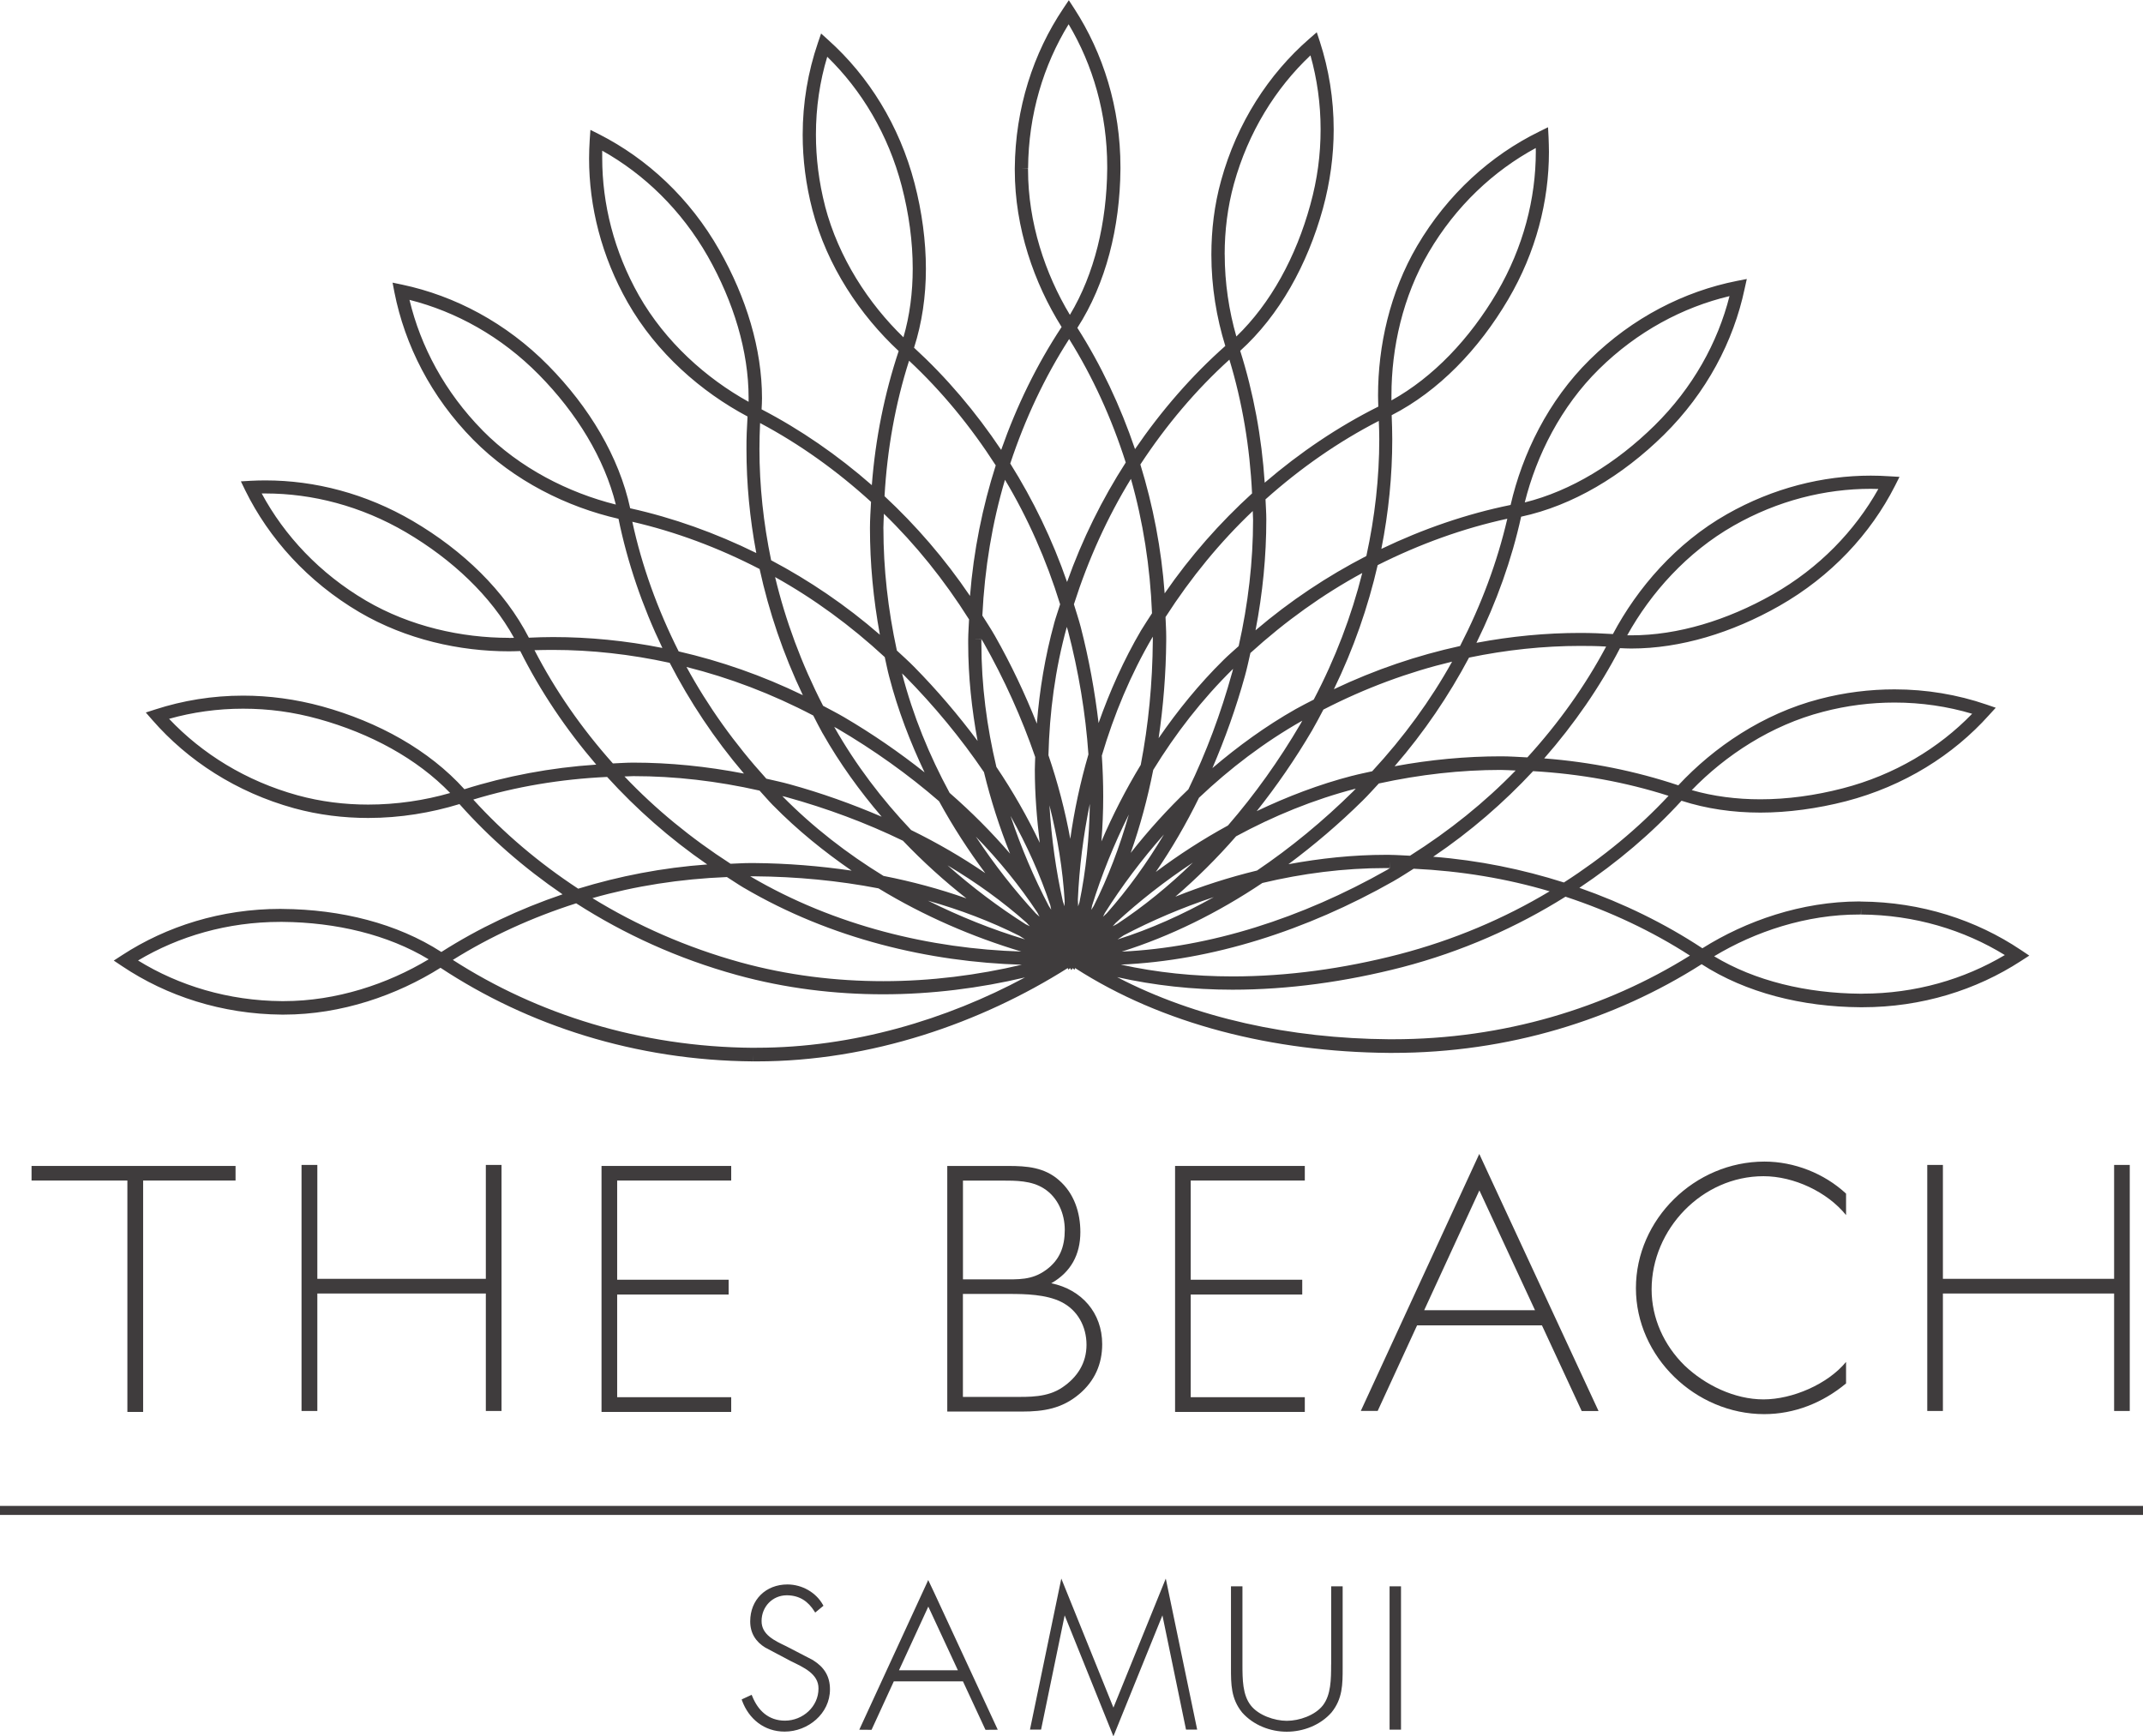
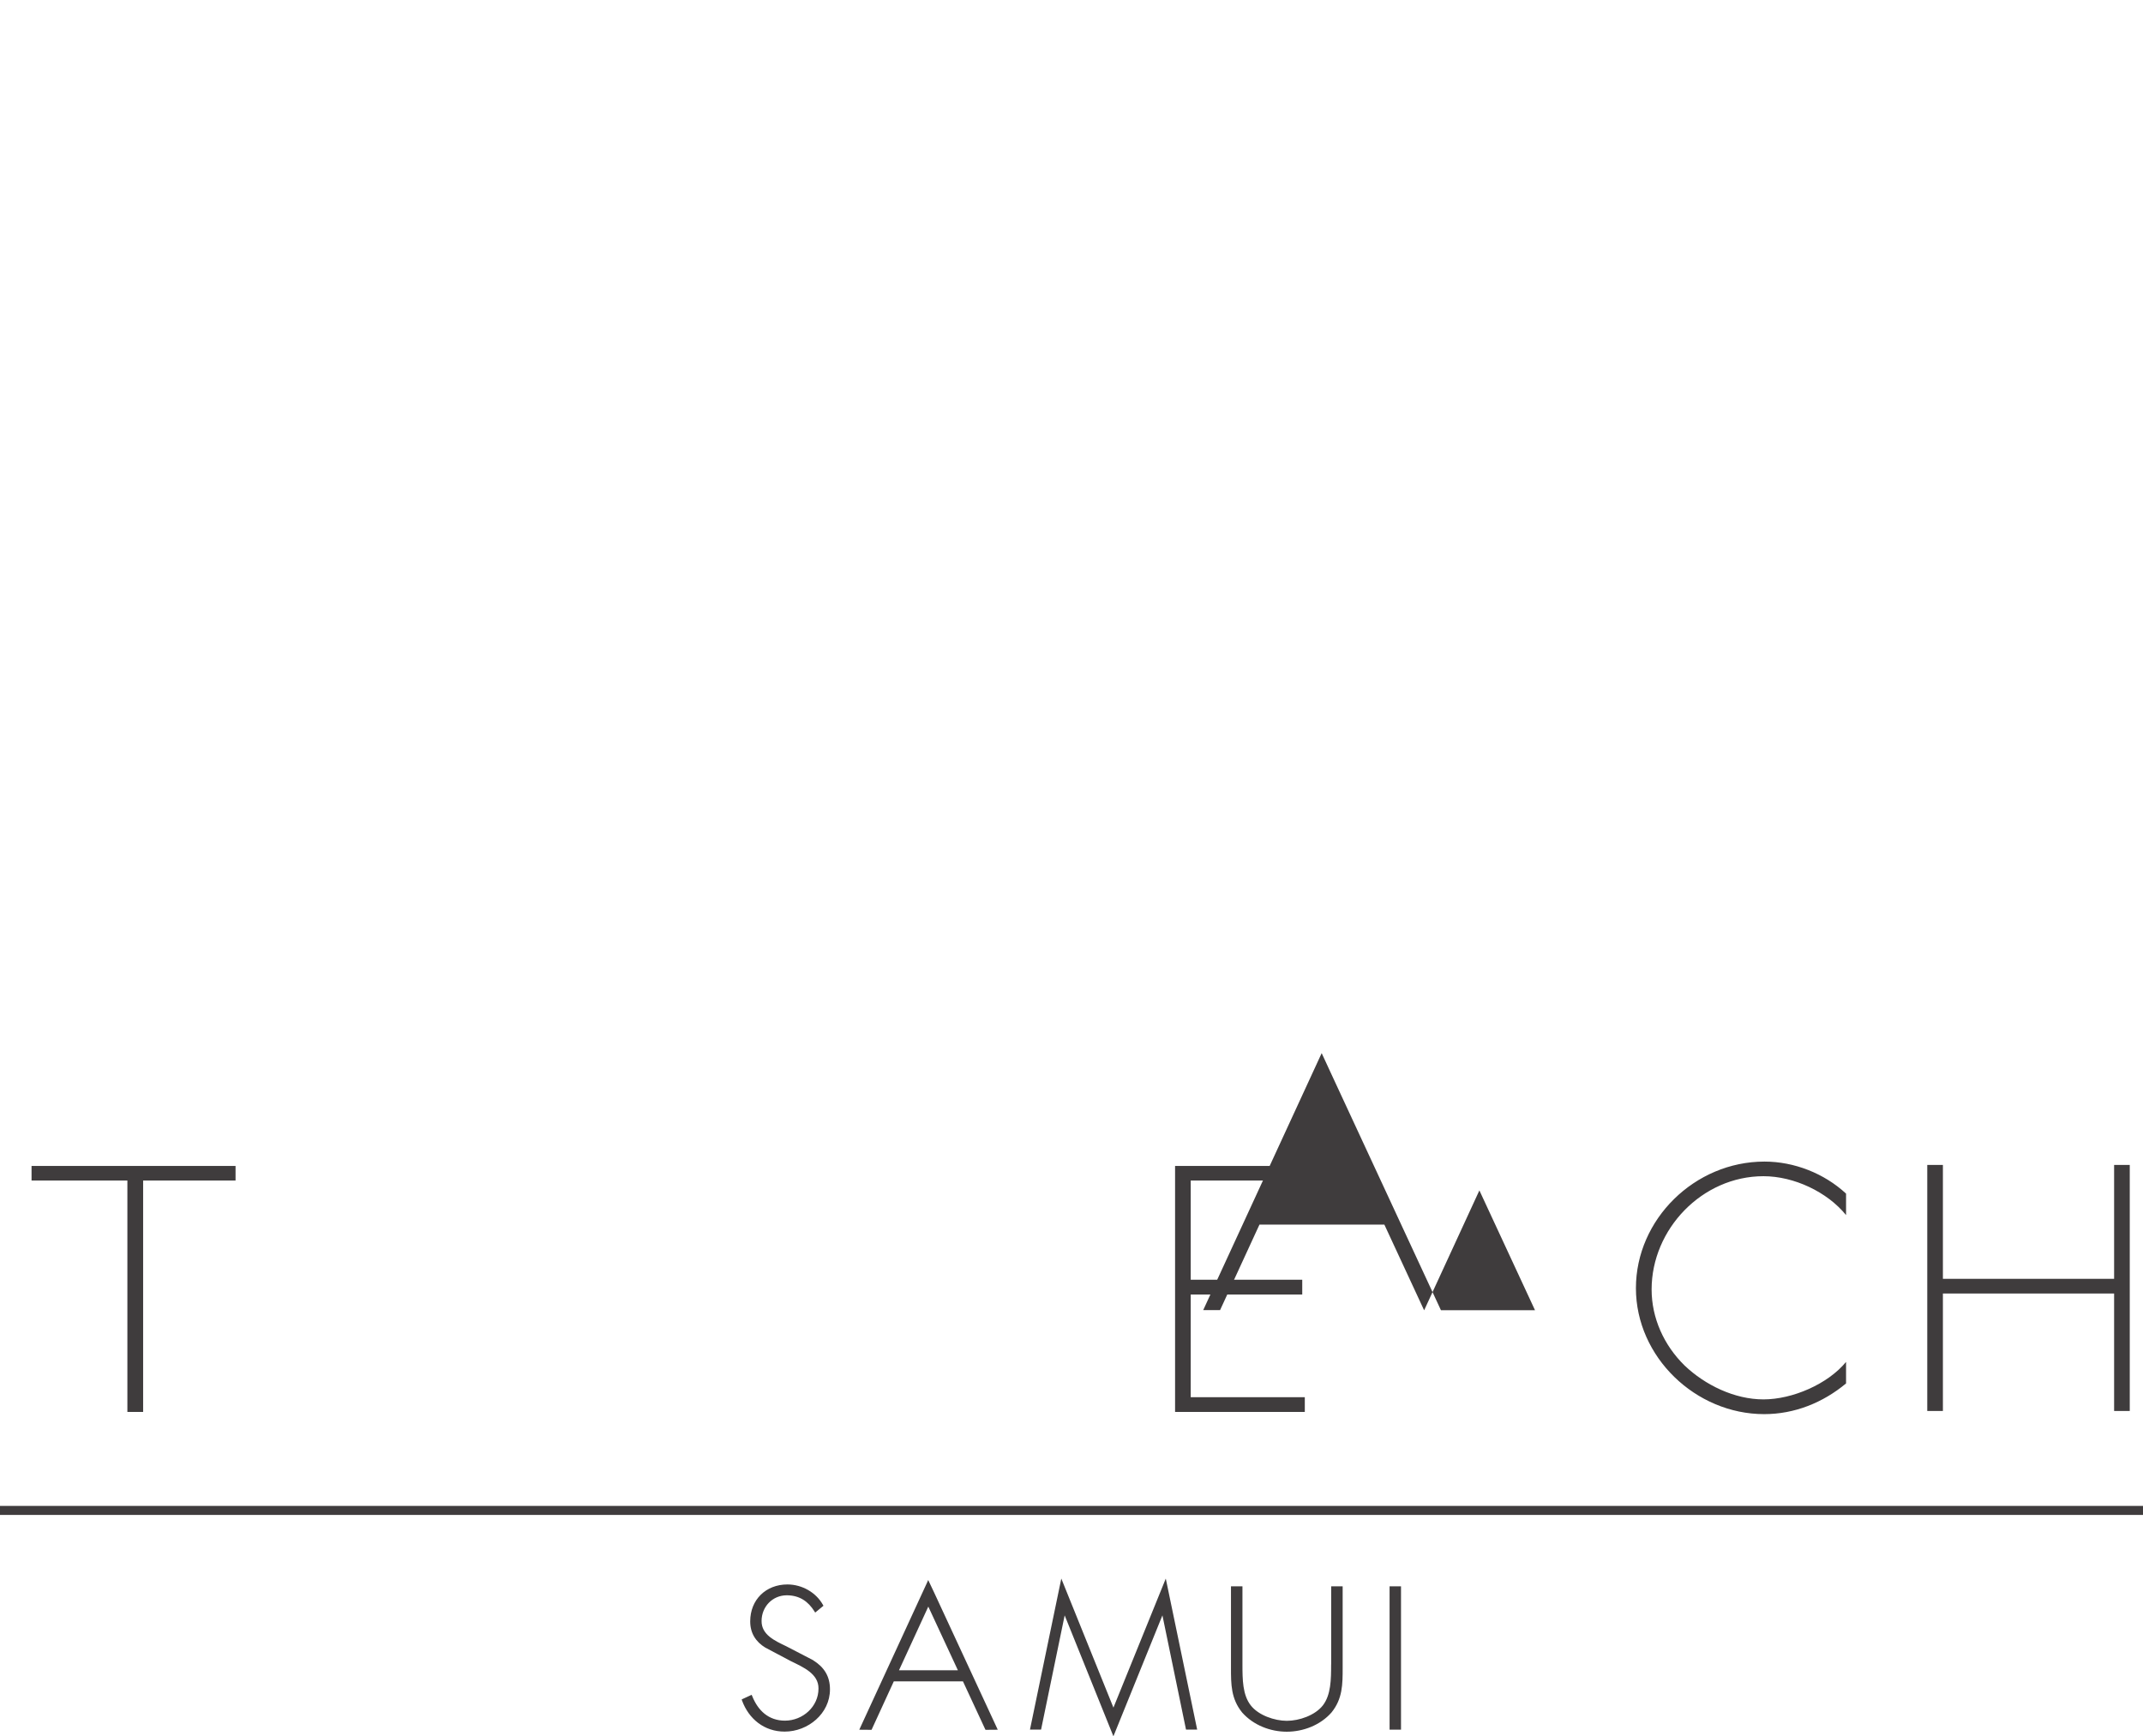
<svg xmlns="http://www.w3.org/2000/svg" id="Layer_1" viewBox="0 0 401.4 325.19">
  <defs>
    <style>.cls-1{fill:#3f3c3d;}</style>
  </defs>
  <path class="cls-1" d="M208.56,319.83l-9.77-24.18-5.87,28.29h2.08l4.42-21.4,9.13,22.65,9.18-22.65,4.42,21.4h2.09l-5.88-28.29-9.81,24.18Zm51.72,4.12h2.14v-26.85h-2.14v26.85Zm-10.95-12.22c0,2.79-.03,5.7-1.54,7.66-1.46,1.88-4.45,2.9-6.75,2.9s-5.33-1.03-6.77-2.9c-1.53-1.96-1.55-4.87-1.55-7.66v-14.63h-2.15v15.27c0,3.07,0,5.79,2.1,8.37,2.1,2.37,5.27,3.59,8.35,3.59s6.28-1.22,8.37-3.59c2.1-2.58,2.1-5.3,2.1-8.37v-15.27h-2.15v14.63Zm-96.99-.78l-.13,.2,.12-.2-5.05-2.62c-2.17-1.04-4.65-2.16-4.63-4.73,0-2.66,2.02-4.82,4.74-4.82,2.41,.02,3.99,1.16,5.16,3.01l.14,.23,1.55-1.28-.09-.16c-1.31-2.35-3.92-3.82-6.65-3.83-4.06,0-6.98,2.87-6.98,6.91-.01,2.18,1.03,3.83,2.83,4.92l4.78,2.53c2.3,1.13,5.22,2.36,5.18,5.15,0,3.36-2.92,5.99-6.27,6-3.06,0-5.05-1.86-6.15-4.61l-.1-.23-1.86,.86,.05,.19c1.27,3.49,4.2,5.85,8,5.84,4.37,0,8.48-3.37,8.48-7.9,.01-2.44-1.08-4.16-3.12-5.44m16.05,1.85l5.49-11.92,5.54,11.92h-11.03Zm5.47-16.9l-.2,.46-12.71,27.58,2.3,.02,4.17-9.08h12.95l4.22,9.08,2.3-.02-11.9-25.66-1.13-2.38Z" />
-   <path class="cls-1" d="M348.85,186.11h-.38c-10.08-.08-19.77-2.39-27.4-7.01,7.7-4.64,17.3-7.84,27.18-7.82,.05-.02,.17,0,.31,0l.03-1.24v1.24c10.03,.06,19.28,2.89,26.93,7.59-7.61,4.53-16.77,7.23-26.66,7.23m-87.95,8.54h-.81c-18.4-.14-36.14-3.97-50.85-11.63,6.94,1.55,14.18,2.35,21.6,2.35,10.44,0,21.18-1.48,31.8-4.22,11.19-2.92,21.43-7.47,30.58-13.2,8.37,2.76,16.22,6.46,23.31,11.03-15.74,9.82-34.9,15.67-55.64,15.67m-119.87,1.6c-21.07-.16-40.43-6.3-56.21-16.46,7.06-4.41,14.83-7.96,23.1-10.6,9,5.78,19.08,10.39,30.12,13.43,9.03,2.49,18.3,3.61,27.39,3.61s18.12-1.16,26.56-3.16c-14.68,7.89-32.21,13.17-50.24,13.17-.24,0-.5,0-.72,0m-52.38-46.48c7.96-2.43,16.4-3.84,25.07-4.24,5.47,6.01,11.71,11.54,18.75,16.39-8.41,.61-16.49,2.18-24.17,4.54-7.36-4.83-13.98-10.44-19.65-16.69m11.47-27.98c1.14-.03,2.29-.05,3.43-.05,7.23,0,14.57,.82,21.89,2.42,3.74,7.24,8.35,14.22,13.91,20.74-6.97-1.35-13.92-2.05-20.74-2.05-1.28,0-2.54,.1-3.81,.15-5.87-6.58-10.82-13.71-14.69-21.22m18.33-24.04c8.12,1.87,16.13,4.86,23.84,8.85,1.74,7.96,4.41,15.89,8.1,23.63-7.6-3.69-15.41-6.4-23.26-8.2-3.96-7.87-6.9-16.03-8.68-24.27m23.81-13.66c0-1.64,.05-3.24,.12-4.84,7.37,3.92,14.35,8.9,20.78,14.76-.08,1.64-.2,3.26-.2,4.92,0,6.56,.62,13.24,1.86,19.97-6.39-5.55-13.25-10.18-20.37-13.95-1.45-6.98-2.19-13.97-2.19-20.85m-2.02-8.82c-7.95-4.4-15.6-11.22-20.55-19.91-4.69-8.28-6.88-17.19-6.88-25.73,0-.47,0-.93,0-1.4,7.82,4.37,14.81,11.08,19.78,19.8,4.83,8.52,7.64,17.77,7.64,26.48v.76Zm30.04-7.71c6.1,5.69,11.54,12.3,16.24,19.61-2.47,7.75-4.14,15.93-4.82,24.45-4.73-6.98-10.13-13.21-16.01-18.68,.5-8.8,2.03-17.34,4.6-25.38m-15.73-28.92c-1.17-4.54-1.72-9.04-1.72-13.44,0-5.06,.73-9.97,2.12-14.56,6.42,6.25,11.43,14.54,13.96,24.25,1.34,5.16,2.05,10.37,2.05,15.42,0,4.48-.56,8.83-1.74,12.87-6.53-6.31-12.15-14.9-14.68-24.55m45.72,24.88c4.41,7.06,7.96,14.84,10.6,23.12-4.4,6.85-8.13,14.32-10.99,22.38-2.76-7.97-6.37-15.38-10.64-22.19,2.77-8.36,6.46-16.21,11.03-23.31m-7.71-31.7c0-.1,0-.18,.02-.3l-1.24-.03h1.24c.07-10.03,2.89-19.27,7.59-26.93,4.54,7.61,7.23,16.77,7.23,26.67v.37c-.08,10.08-2.39,19.74-6.99,27.39-4.64-7.7-7.84-17.31-7.84-27.18m37.71,35.55c2.42,7.96,3.84,16.4,4.25,25.07-6,5.47-11.53,11.7-16.37,18.72-.61-8.4-2.19-16.47-4.55-24.14,4.83-7.36,10.43-13.98,16.68-19.64m-.89-19.71c0-4.41,.54-8.88,1.74-13.22,2.68-9.67,7.8-17.89,14.33-24.05,1.24,4.4,1.9,9.05,1.9,13.84s-.61,9.38-1.93,14.15c-2.67,9.73-7.41,18.46-13.85,24.66-1.38-4.8-2.18-10.04-2.18-15.38m28.86,31.19c.05,1.13,.09,2.28,.09,3.41,0,7.23-.82,14.57-2.42,21.89-7.25,3.74-14.24,8.36-20.76,13.92,1.35-6.98,2.02-13.92,2.02-20.74,0-1.28-.1-2.53-.15-3.79,6.58-5.88,13.71-10.83,21.22-14.69m2.37-4.83c0-8.82,2.11-18.46,6.99-26.76,5.08-8.66,12.15-15.25,20.04-19.52,0,.22,.01,.46,.01,.69,0,8.76-2.33,17.9-7.27,26.35-5.11,8.69-11.95,15.9-19.77,20.23v-.97Zm21.7,23.15c-1.88,8.11-4.87,16.12-8.85,23.84-7.96,1.74-15.89,4.41-23.63,8.09,3.69-7.59,6.39-15.39,8.2-23.24,7.87-3.96,16.04-6.9,24.28-8.69m13.67,23.82c1.64,0,3.23,.02,4.84,.12-3.91,7.35-8.89,14.33-14.75,20.76-1.64-.08-3.28-.2-4.93-.2-6.56,0-13.24,.62-19.94,1.86,5.54-6.39,10.16-13.24,13.94-20.35,6.98-1.45,13.97-2.19,20.86-2.19m-34.99,44.05c1.29-.73,2.51-1.54,3.76-2.32,8.87,.42,17.42,1.84,25.47,4.23-8.5,5.1-17.96,9.13-28.21,11.8-10.43,2.7-20.97,4.14-31.17,4.14-7.21,0-14.24-.73-20.94-2.21,17.07-.74,34.75-6.37,51.08-15.63m-121.66,1.26c16.25,9.54,34.74,13.89,52.03,14.39-8.25,1.95-17.02,3.08-25.94,3.08s-17.93-1.1-26.74-3.52c-10.09-2.79-19.39-6.9-27.74-12.03,7.98-2.28,16.44-3.6,25.19-3.95,1.07,.67,2.09,1.38,3.19,2.03m1.91-2.17c7.95,.06,15.78,.81,23.29,2.26,8.56,5.21,17.67,9.11,26.74,11.83-16.89-.51-34.92-4.78-50.69-14.04-.03-.02-.05-.04-.08-.05,.24,0,.49,0,.75,0m3.56-13.26c4.52,4.6,9.49,8.61,14.69,12.2-5.96-.87-12.05-1.37-18.22-1.42h-.82c-1.23,0-2.42,.09-3.64,.13-7.43-4.79-14.1-10.27-19.87-16.35,.56,0,1.11-.06,1.67-.06,7.76,0,15.68,.91,23.63,2.71,.86,.93,1.67,1.89,2.56,2.8m2.41-1.6c7.65,2.11,15.01,4.85,21.89,8.19,3.74,3.92,7.73,7.53,11.89,10.8-4.98-1.76-10.18-3.16-15.53-4.21-6.77-4.15-13.19-9.1-18.91-14.9-.02-.01-.03-.03-.05-.05,.24,.06,.47,.1,.71,.17m6.87-11.89c3.18,5.61,6.93,10.78,11.03,15.58-5.54-2.38-11.29-4.44-17.25-6.08-1.45-.4-2.9-.7-4.35-1.04-5.94-6.55-10.95-13.57-14.95-20.92,8.04,2.01,16,5.03,23.74,9.09,.59,1.13,1.14,2.26,1.77,3.37m2.75-.92c6.86,4.03,13.26,8.59,19.04,13.6,2.59,4.74,5.51,9.24,8.66,13.47-4.35-2.98-9-5.67-13.89-8.07-5.47-5.77-10.38-12.21-14.39-19.29,0,0,0-.02-.02-.03,.2,.11,.4,.21,.6,.32m9.71-9.7c1.62,6.24,3.91,12.2,6.62,17.9-4.72-3.74-9.75-7.21-15.08-10.34-1.3-.76-2.62-1.43-3.93-2.13-4.05-7.87-7.04-15.96-8.99-24.11,7.23,4.03,14.13,9.06,20.54,14.99,.28,1.23,.51,2.46,.84,3.69m2.88-.18c5.57,5.65,10.57,11.7,14.86,18.03,1.28,5.26,2.93,10.37,4.89,15.27-3.43-4-7.22-7.8-11.32-11.38-3.79-6.99-6.87-14.48-8.91-22.36l-1.21,.31,1.2-.31s0-.01,0-.02c.16,.16,.33,.3,.49,.46m14.75-6.29c3.95,6.97,7.2,14.2,9.71,21.49-.01,.78-.07,1.57-.07,2.35,0,4.64,.38,9.2,.92,13.71-2.31-4.85-5.02-9.6-8.12-14.2-1.79-7.5-2.81-15.29-2.81-23.17v-.71l-1.23-.02h1.23v-.04c.12,.2,.25,.39,.37,.6m13.26-3.55c-1.71,6.2-2.74,12.5-3.24,18.78-2.22-5.58-4.82-11.1-7.86-16.45-.74-1.3-1.56-2.53-2.35-3.79,.43-8.85,1.85-17.38,4.24-25.43,4.26,7.12,7.74,14.95,10.33,23.32-.37,1.19-.79,2.36-1.13,3.58m2.58,1.28c2.02,7.76,3.32,15.57,3.85,23.25-1.53,5.25-2.66,10.54-3.4,15.82-.96-5.23-2.32-10.46-4.09-15.66,.2-8.02,1.25-16.11,3.44-24.03,0,0,0,0,0-.01,.06,.21,.13,.42,.19,.64m13.73,0c-3.26,5.56-5.86,11.41-7.97,17.37-.71-5.99-1.8-12-3.34-17.98-.38-1.45-.85-2.84-1.28-4.26,2.7-8.44,6.29-16.33,10.68-23.49,2.27,7.98,3.6,16.43,3.95,25.17-.67,1.07-1.38,2.09-2.03,3.18m2.18,1.95c-.06,7.94-.81,15.75-2.26,23.26-2.82,4.65-5.28,9.46-7.37,14.34,.22-2.76,.34-5.55,.34-8.37,0-2.55-.09-5.12-.26-7.7,2.27-7.65,5.37-15.16,9.5-22.2,.02-.02,.04-.05,.05-.07v.75Zm14.86,5.96c-2.11,7.65-4.86,15.01-8.2,21.89-3.92,3.74-7.53,7.74-10.8,11.9,1.76-4.99,3.16-10.19,4.22-15.54,4.16-6.78,9.11-13.19,14.92-18.9,0,0,.02-.01,.03-.02-.06,.22-.1,.45-.16,.67m11.87,6.87c-5.61,3.18-10.77,6.94-15.58,11.04,2.38-5.53,4.44-11.29,6.09-17.25,.4-1.44,.7-2.87,1.03-4.31,6.55-5.95,13.58-10.98,20.95-14.98-2.02,8.03-5.03,15.99-9.09,23.71-1.13,.59-2.27,1.15-3.4,1.79m.93,2.75c-4.02,6.86-8.59,13.26-13.6,19.04-4.76,2.6-9.28,5.53-13.51,8.7,2.99-4.36,5.69-9.01,8.09-13.9,5.78-5.48,12.23-10.4,19.32-14.42,.01,0,.02,0,.03-.02-.11,.2-.21,.41-.33,.61m9.71,9.71c-6.25,1.62-12.22,3.91-17.92,6.63,3.74-4.72,7.22-9.75,10.35-15.08,.76-1.3,1.44-2.62,2.14-3.94,7.87-4.05,15.96-7.03,24.11-8.98-4.02,7.23-9.04,14.12-14.97,20.53-1.23,.28-2.47,.52-3.71,.85m.17,2.9c-5.65,5.57-11.7,10.56-18.03,14.84-5.27,1.28-10.39,2.93-15.3,4.9,4-3.43,7.81-7.22,11.38-11.31,7-3.79,14.5-6.88,22.39-8.92,0,0,.01,0,.02,0-.16,.16-.31,.34-.47,.5m6.86,11.89c-.24,0-.49,0-.75,0-6.19,0-12.29,.66-18.25,1.76,4.83-3.6,9.48-7.55,13.88-11.89,1.07-1.05,2.04-2.15,3.05-3.23,7.69-1.68,15.36-2.54,22.86-2.54,.93,0,1.85,.08,2.77,.11-5.76,5.94-12.41,11.3-19.79,15.96-1.26-.05-2.5-.15-3.77-.16m-23.9,5.27c7.49-1.79,15.28-2.8,23.16-2.8,.23,0,.47,0,.72,0l.02-1.23v1.23h.03c-.2,.12-.39,.25-.6,.37-15.94,9.02-33.16,14.52-49.65,15.28,9.08-2.87,17.95-7.23,26.33-12.85m-44.44,10.56c-6.11-1.83-12.22-4.28-18.18-7.25,6.03,1.7,11.77,3.89,17.13,6.58,.35,.22,.7,.46,1.05,.67m.91-2.45c-.26-.13-.52-.26-.78-.38-5.06-3.2-9.99-6.91-14.65-11.04,5.36,3.19,10.33,6.77,14.8,10.74,.21,.23,.41,.46,.62,.68m1.8-1.81c-.21-.2-.44-.38-.66-.58-4.05-4.39-7.84-9.23-11.26-14.41,4.35,4.47,8.22,9.22,11.51,14.2,.14,.26,.27,.52,.41,.78m2.2-1.29c-.14-.22-.29-.43-.43-.65-2.79-5.31-5.21-10.98-7.19-16.91,3.05,5.44,5.55,11.02,7.44,16.69,.06,.29,.11,.58,.18,.87m2.49-.65c-.1-.32-.22-.64-.32-.96-1.29-5.77-2.13-11.8-2.5-17.94,1.52,6.01,2.5,12.03,2.85,17.96-.01,.31-.02,.62-.03,.93m2.55,.03c-.02-.41-.02-.83-.05-1.25,.26-5.9,1-11.92,2.24-17.94-.08,6.32-.72,12.49-1.94,18.42-.08,.26-.17,.51-.25,.77m2.46,.67c.06-.27,.1-.55,.16-.82,1.78-5.74,4.09-11.46,6.88-17.05-1.7,6.04-3.9,11.79-6.59,17.16-.15,.24-.31,.47-.45,.71m2.21,1.26c.12-.23,.23-.46,.34-.69,3.21-5.08,6.92-10.02,11.07-14.71-3.19,5.35-6.77,10.32-10.73,14.78-.22,.21-.46,.41-.67,.62m1.8,1.8c.18-.2,.36-.41,.54-.61,4.41-4.07,9.27-7.88,14.48-11.32-4.48,4.35-9.23,8.23-14.23,11.52-.26,.14-.53,.27-.79,.41m2,1.73c5.32-2.8,11-5.22,16.93-7.19-5.87,3.29-11.9,6-18.03,7.93,.37-.24,.73-.49,1.1-.73m24.29-77.84c0,7.74-.91,15.68-2.7,23.63-.94,.86-1.9,1.67-2.81,2.57-4.59,4.52-8.61,9.48-12.18,14.67,.87-5.95,1.37-12.04,1.42-18.21v-.83c0-1.23-.09-2.42-.13-3.64,4.78-7.43,10.27-14.1,16.34-19.86,0,.56,.06,1.11,.06,1.67m-69.25,1.59c0-.92,.08-1.83,.1-2.75,5.94,5.76,11.29,12.4,15.95,19.79-.05,1.25-.15,2.5-.16,3.76,0,.23,0,.49,0,.75,0,6.19,.66,12.29,1.76,18.25-3.6-4.82-7.56-9.48-11.89-13.88-1.05-1.07-2.15-2.04-3.23-3.05-1.67-7.71-2.52-15.37-2.52-22.87m147.05,50.09c-5.68,6.09-12.28,11.53-19.59,16.22-7.76-2.47-15.95-4.15-24.48-4.82,7-4.73,13.22-10.14,18.71-16.03,8.8,.5,17.33,2.05,25.37,4.62M53.14,187.5h-.34c-10.05-.07-19.3-2.9-26.94-7.61,7.61-4.54,16.76-7.23,26.64-7.23h.4c10.07,.08,19.76,2.4,27.39,7.01-7.7,4.63-17.29,7.83-27.15,7.83m15.8-36.81c-4.39,0-8.85-.54-13.21-1.74-9.68-2.67-17.88-7.79-24.06-14.32,4.39-1.24,9.05-1.9,13.85-1.9s9.38,.61,14.15,1.93c9.71,2.69,18.45,7.43,24.65,13.86-4.78,1.38-10.04,2.17-15.38,2.17m26.37-31.23c-8.82,0-18.45-2.1-26.76-6.97-8.67-5.09-15.27-12.17-19.53-20.07,.23,0,.46,0,.7,0,8.76,0,17.9,2.33,26.34,7.28,8.68,5.11,15.91,11.94,20.22,19.76-.33,.02-.64,.02-.97,.02m-4.94-38.89c-7.05-7.17-11.58-15.69-13.67-24.43,8.71,2.2,17.18,6.86,24.23,14.01,7.09,7.19,12.27,15.67,14.42,24.33-8.81-2.2-17.97-6.79-24.98-13.9m209.14-11.47c7.17-7.06,15.7-11.59,24.44-13.67-2.2,8.69-6.87,17.17-14.03,24.22-7.19,7.08-15.65,12.27-24.32,14.42,2.2-8.83,6.8-17.97,13.91-24.97m25.2,29.33c8.27-4.72,17.16-6.91,25.71-6.91,.48,0,.93,.01,1.41,.03-4.39,7.82-11.07,14.81-19.8,19.76-8.53,4.83-17.77,7.65-26.48,7.65-.25,0-.5,0-.76,0,4.41-7.95,11.22-15.58,19.92-20.53m16.72,34.86c4.51-1.19,9.02-1.74,13.43-1.74,5.05,0,9.94,.73,14.54,2.1-6.24,6.44-14.52,11.46-24.25,13.97-5.17,1.34-10.38,2.05-15.42,2.05-4.48,0-8.82-.56-12.85-1.72,6.32-6.53,14.88-12.16,24.55-14.66m37.08,44.59c-8.33-5.59-18.65-8.98-29.9-9.06-.11,0-.24-.02-.37-.02-10.82,.02-21.17,3.62-29.37,8.77-7.02-4.63-14.77-8.42-23.04-11.32,7.12-4.76,13.57-10.23,19.13-16.31,4.64,1.5,9.64,2.22,14.77,2.22s10.69-.75,16.04-2.13c10.89-2.84,20.09-8.65,26.79-16.13l1.26-1.38-1.78-.61c-5.38-1.84-11.18-2.83-17.18-2.83-4.61,0-9.34,.57-14.06,1.81-10.58,2.75-19.77,9-26.44,16.16-7.96-2.66-16.4-4.37-25.12-5.04,5.63-6.43,10.42-13.36,14.2-20.65,.7,.03,1.4,.07,2.1,.07,9.25,0,18.87-2.95,27.7-7.96,9.77-5.55,17.16-13.56,21.7-22.5l.85-1.69-1.89-.11c-1.15-.08-2.31-.12-3.49-.12-8.97,0-18.29,2.3-26.94,7.22-9.52,5.4-16.77,13.81-21.36,22.45-2.03-.13-4.08-.21-6.13-.21-6.41,0-12.92,.62-19.43,1.85,3.77-7.66,6.61-15.59,8.37-23.62,9.68-2.08,18.95-7.66,26.74-15.33,8-7.9,13.05-17.53,15.12-27.34l.41-1.85-1.85,.36c-9.85,1.95-19.56,6.86-27.57,14.76-7.79,7.67-12.63,17.66-14.82,27.2-8.21,1.67-16.35,4.46-24.21,8.23,1.36-6.86,2.04-13.73,2.04-20.5,0-1.53-.05-3.03-.11-4.54,8.79-4.51,16.31-12.3,21.84-21.71,5.19-8.82,7.62-18.4,7.62-27.59,0-.92-.04-1.85-.07-2.74l-.1-1.89-1.68,.83c-9.02,4.42-17.12,11.67-22.83,21.38-5.14,8.76-7.33,18.79-7.33,28.01,0,.71,.03,1.4,.05,2.1-7.5,3.75-14.65,8.56-21.28,14.25-.56-8.55-2.11-16.85-4.59-24.7,7.33-6.63,12.58-16.11,15.49-26.63,1.36-4.97,2.02-9.96,2.02-14.81,0-5.74-.91-11.29-2.59-16.46l-.58-1.76-1.41,1.23c-7.57,6.59-13.52,15.69-16.51,26.55-1.27,4.58-1.82,9.27-1.82,13.88,0,5.98,.97,11.81,2.61,17.09-6.3,5.58-11.96,12.09-16.91,19.32-2.76-8.12-6.37-15.76-10.8-22.71,5.36-8.31,7.98-18.82,8.07-29.73v-.39c0-11.11-3.25-21.35-8.64-29.66l-1.03-1.58-1.04,1.55c-5.6,8.34-8.99,18.66-9.08,29.91v.36c0,10.82,3.62,21.17,8.77,29.38-4.63,7.01-8.42,14.76-11.32,23.02-4.77-7.13-10.24-13.57-16.32-19.14,1.49-4.65,2.22-9.64,2.22-14.77s-.73-10.7-2.13-16.04c-2.84-10.88-8.65-20.09-16.12-26.79l-1.38-1.25-.61,1.78c-1.84,5.39-2.84,11.18-2.84,17.19,0,4.61,.59,9.33,1.82,14.06,2.76,10.58,8.99,19.77,16.16,26.44-2.65,7.97-4.36,16.4-5.03,25.12-6.43-5.63-13.36-10.41-20.65-14.2,.04-.7,.08-1.4,.08-2.1,0-9.23-2.96-18.86-7.97-27.69-5.55-9.8-13.57-17.16-22.5-21.71l-1.67-.84-.13,1.86c-.07,1.16-.12,2.32-.12,3.5,0,8.97,2.31,18.3,7.23,26.96,5.42,9.51,13.81,16.77,22.45,21.36-.12,2.02-.22,4.06-.2,6.14,0,6.41,.61,12.92,1.84,19.43-7.66-3.77-15.59-6.6-23.62-8.38-2.09-9.66-7.67-18.95-15.33-26.73-7.9-8.02-17.54-13.07-27.36-15.15l-1.82-.38,.35,1.82c1.95,9.86,6.84,19.57,14.75,27.59,7.69,7.79,17.68,12.64,27.22,14.82,1.68,8.21,4.46,16.34,8.22,24.19-6.86-1.37-13.72-2.04-20.49-2.04-1.51,0-3.02,.05-4.52,.12-4.51-8.79-12.31-16.32-21.73-21.85-8.82-5.17-18.39-7.61-27.58-7.61-.92,0-1.85,.02-2.77,.07l-1.86,.11,.82,1.69c4.43,9,11.69,17.1,21.38,22.81,8.76,5.14,18.81,7.33,28.02,7.33,.71,0,1.41-.03,2.11-.05,3.75,7.5,8.55,14.64,14.23,21.27-8.54,.57-16.83,2.13-24.69,4.61-6.63-7.34-16.1-12.59-26.64-15.51-4.97-1.36-9.95-2.02-14.81-2.02-5.74,0-11.28,.91-16.46,2.59l-1.77,.57,1.23,1.41c6.61,7.58,15.71,13.53,26.55,16.52,4.6,1.26,9.27,1.82,13.88,1.82,6,0,11.81-.98,17.09-2.6,5.58,6.29,12.08,11.96,19.31,16.9-8.12,2.76-15.76,6.37-22.7,10.8-8.31-5.36-18.81-7.98-29.74-8.06-.09,0-.24-.01-.41-.01-11.09,0-21.31,3.24-29.64,8.66l-1.57,1.02,1.57,1.05c8.33,5.59,18.67,8.98,29.91,9.07h.37c10.81,0,21.16-3.63,29.35-8.77,16.36,10.8,36.54,17.36,58.53,17.53v-1.23s.01,1.23,.01,1.23h.72c21.43,0,42-7.23,58.23-17.48l.1,.3,.33-.29,.25,.38,.24-.37,.34,.31,.11-.33c16.33,10.53,37.11,15.71,58.74,15.89h.81c21.6,0,41.51-6.23,57.81-16.61,8.3,5.36,18.83,7.99,29.73,8.06h.41c11.09,0,21.33-3.24,29.65-8.65l1.58-1.02-1.56-1.05Z" />
  <rect class="cls-1" y="282.04" width="401.4" height="1.69" />
  <g>
    <polygon class="cls-1" points="26.81 264.44 23.86 264.44 23.86 221.1 5.91 221.1 5.91 218.37 44.12 218.37 44.12 221.1 26.81 221.1 26.81 264.44" />
-     <polygon class="cls-1" points="91 239.51 91 218.18 93.94 218.18 93.94 264.26 91 264.26 91 242.26 59.44 242.26 59.44 264.26 56.48 264.26 56.48 218.18 59.44 218.18 59.44 239.51 91 239.51" />
-     <polygon class="cls-1" points="115.6 221.1 115.6 239.68 136.48 239.68 136.48 242.45 115.6 242.45 115.6 261.68 136.96 261.68 136.96 264.44 112.67 264.44 112.67 218.37 136.96 218.37 136.96 221.1 115.6 221.1" />
-     <path class="cls-1" d="M180.36,261.63h9.22c3.23,0,6.6,.12,9.4-1.78,2.81-1.89,4.53-4.57,4.53-7.98s-1.65-6.52-4.76-8.05c-2.81-1.39-6.67-1.48-9.72-1.48h-8.67v19.29Zm0-22.02h7.26c3.13,0,5.63,.17,8.25-1.72,2.64-1.89,3.57-4.39,3.57-7.56,0-3-1.29-6.1-3.93-7.75-2.31-1.47-5.18-1.47-7.88-1.47h-7.26v18.5Zm-2.93,24.76v-46h11.41c3.48,0,6.78,.24,9.54,2.69,2.81,2.44,3.98,6.04,3.98,9.69,0,4.22-1.78,7.51-5.45,9.59,5.69,1.17,9.54,5.54,9.54,11.41,0,3.72-1.41,6.9-4.28,9.33-3.24,2.74-6.67,3.29-10.75,3.29h-13.99Z" />
    <polygon class="cls-1" points="223.03 221.1 223.03 239.68 243.92 239.68 243.92 242.45 223.03 242.45 223.03 261.68 244.4 261.68 244.4 264.44 220.1 264.44 220.1 218.37 244.4 218.37 244.4 221.1 223.03 221.1" />
    <path class="cls-1" d="M345.78,227.57c-3.54-4.35-9.77-7.28-15.47-7.28-11.48,0-20.95,9.91-20.95,21.21,0,5.38,2.32,10.46,6.17,14.24,3.84,3.66,9.35,6.35,14.78,6.35s12.05-2.86,15.47-7.02v4.03c-4.34,3.61-9.65,5.75-15.34,5.75-12.83,0-24.02-10.7-24.02-23.59s11.01-23.71,24.08-23.71c5.55,0,11.18,2.2,15.28,6v4.02Z" />
    <polygon class="cls-1" points="395.99 239.51 395.99 218.18 398.92 218.18 398.92 264.26 395.99 264.26 395.99 242.26 363.92 242.26 363.92 264.26 360.99 264.26 360.99 218.18 363.92 218.18 363.92 239.51 395.99 239.51" />
-     <path class="cls-1" d="M266.76,245.39l10.34-22.44,10.42,22.44h-20.76Zm29.52,18.88h3.14s-20.76-44.73-20.76-44.73l-1.58-3.42-22.19,48.13h3.16s7.38-16.02,7.38-16.02h23.39l7.44,16.03Z" />
+     <path class="cls-1" d="M266.76,245.39l10.34-22.44,10.42,22.44h-20.76Zh3.14s-20.76-44.73-20.76-44.73l-1.58-3.42-22.19,48.13h3.16s7.38-16.02,7.38-16.02h23.39l7.44,16.03Z" />
  </g>
</svg>